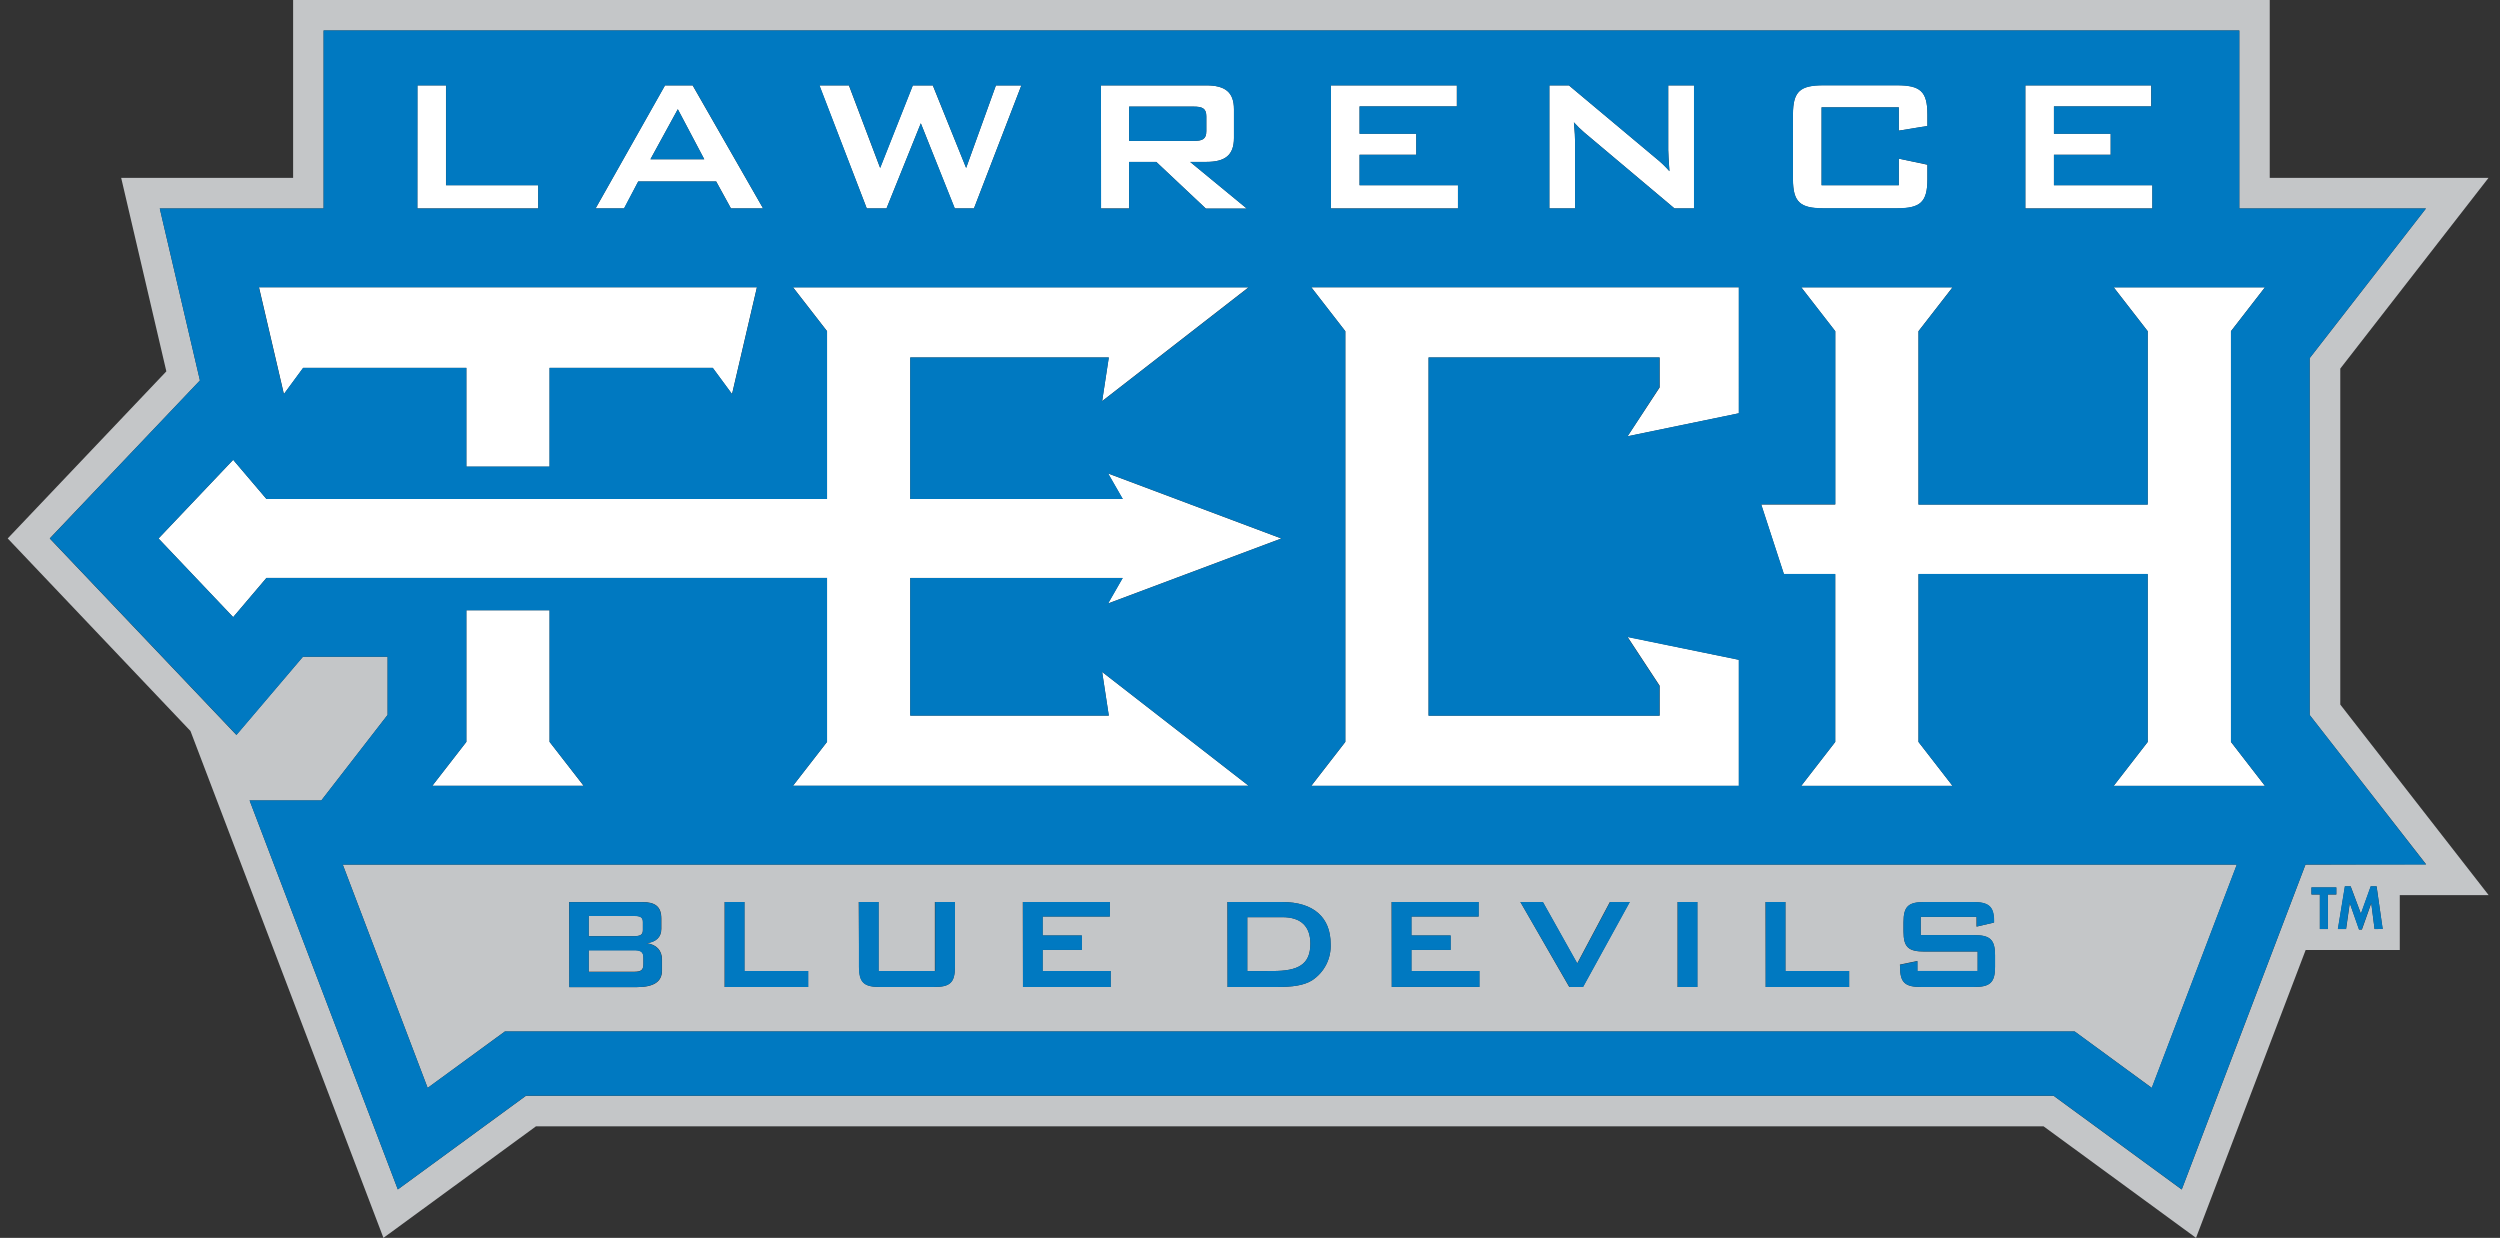
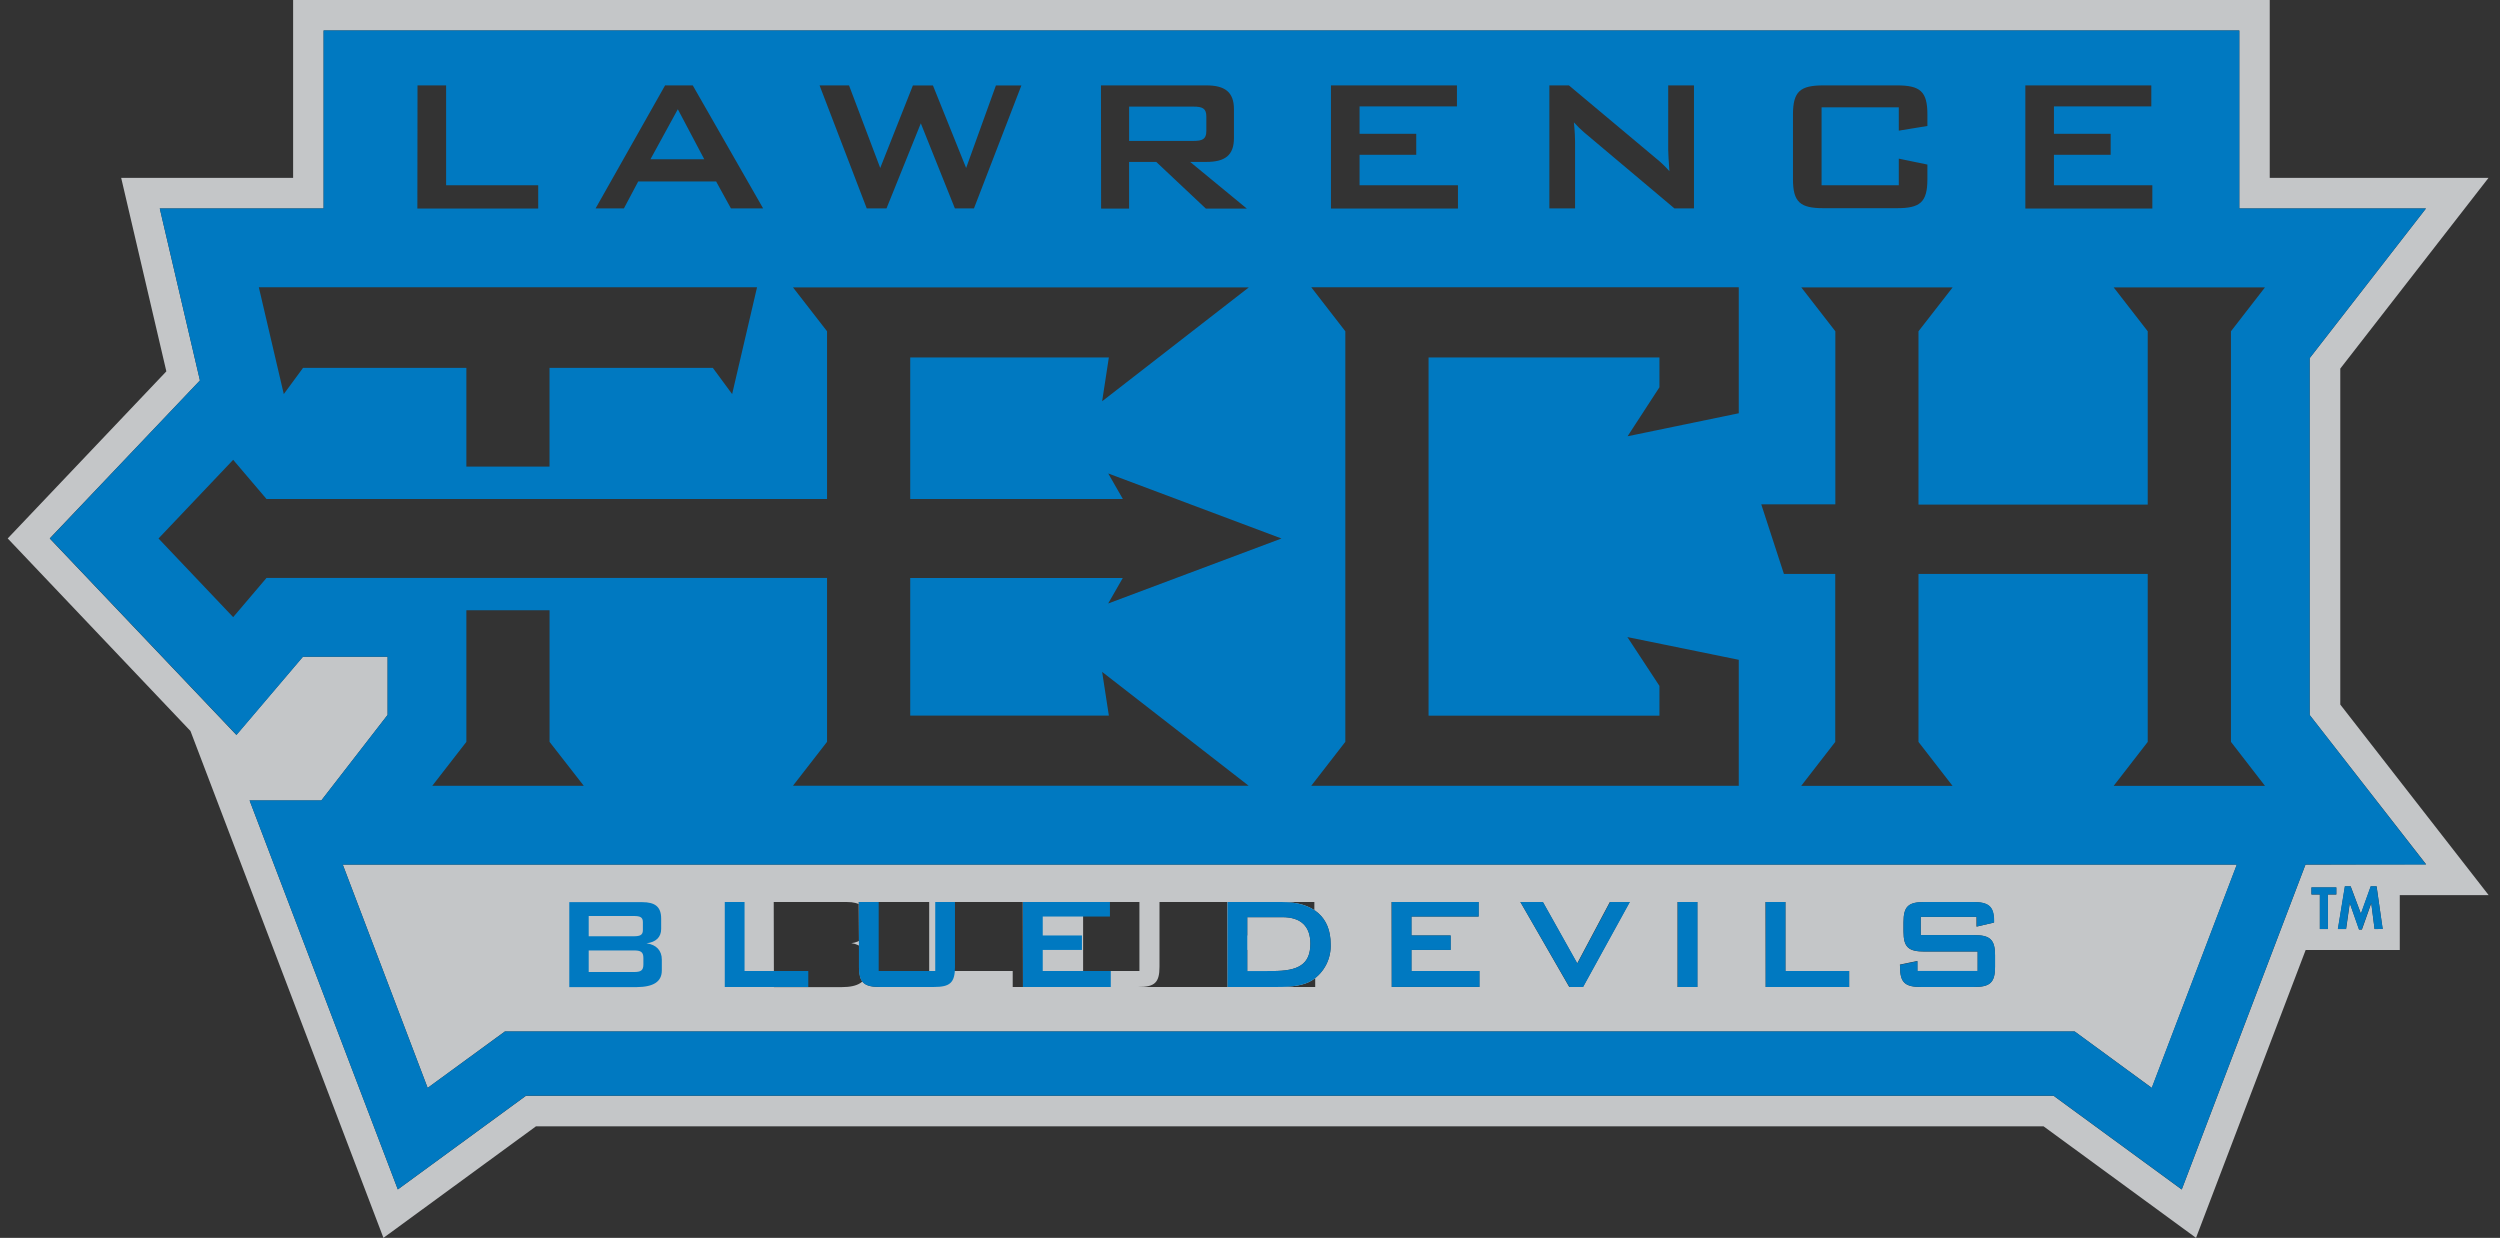
<svg xmlns="http://www.w3.org/2000/svg" width="206" height="102" fill="none">
  <rect width="100%" height="100%" fill="#333333" stroke="none" />
  <g clip-path="url(#a)">
-     <path d="M44.349 15.263h-7.601V7.036h-2.357V17.17h9.958v-1.907ZM52.592 14.952h6.421l1.215 2.218h2.649L57.072 7.036h-2.28L49.078 17.17h2.357l1.157-2.218Zm3.26-5.952 2.18 4.125h-4.437l2.257-4.125ZM73.05 17.17l2.826-7.009 2.788 7.009h1.592l3.906-10.135H82.062l-2.453 6.797-2.749-6.797h-1.649l-2.691 6.797-2.572-6.797h-2.438l3.91 10.135H73.05ZM93.039 13.341h2.238l4.087 3.845h3.376l-4.672-3.845h1.334c1.537 0 2.276-.55 2.276-1.965V9c0-1.411-.727-1.965-2.276-1.965h-8.681V17.17h2.307l.012-3.829Zm0-4.556h5.302c.727 0 1.061.138 1.061.804v1.219c0 .669-.335.804-1.061.804h-5.302V8.785ZM120.136 15.263h-8.108v-2.511h4.671v-1.73h-4.671V8.766h8.012V7.036h-10.369V17.17h10.465v-1.907ZM129.786 11.692c0-.296-.019-.827-.096-1.611.261.295.543.571.842.827l7.444 6.263h1.611V7.036h-2.123v5.325c0 .311.043.903.1 1.746-.351-.4-.737-.768-1.153-1.1l-7.132-5.971h-1.611V17.17h2.118v-5.479ZM150.256 17.17h6.047c1.923 0 2.515-.492 2.515-2.395v-1.2l-2.357-.504v2.192h-6.363V8.843h6.363v1.922l2.357-.384v-.961c0-1.922-.608-2.399-2.515-2.399h-6.047c-1.923 0-2.515.492-2.515 2.399v5.356c0 1.903.612 2.395 2.515 2.395ZM177.353 15.263h-8.109v-2.511h4.676v-1.73h-4.676V8.766h8.013V7.036h-10.369V17.17h10.465v-1.907ZM108.048 64.756h35.237V54.368l-9.173-1.888 2.645 4.022V58.97h-19.043V29.454h19.043v2.472l-2.645 4.022 9.173-1.892V23.672h-35.237l2.807 3.618v33.845l-2.807 3.622ZM68.148 61.131l-2.807 3.618h37.548l-12.073-9.381.546 3.595H75.007V47.624h17.497l-1.207 2.103 14.283-5.356-14.283-5.359 1.207 2.103H75.007v-11.661h16.355l-.546 3.595 12.073-9.381H65.341l2.807 3.618v13.829H21.954l-2.741-3.226-6.152 6.482 6.152 6.482 2.741-3.23H68.148v13.507ZM186.634 23.672h-12.468l2.806 3.618v14.283h-18.889V27.29l2.807-3.618h-12.472l2.806 3.618v14.283h-6.105l1.872 5.74h4.233v13.822l-2.806 3.622h12.472l-2.807-3.622V47.313h18.889v13.822l-2.806 3.622h12.468l-2.803-3.622V27.29l2.803-3.618Z" fill="#fff" />
-     <path d="M24.987 30.312h13.441v8.139h6.859v-8.139h13.437l1.592 2.161 2.053-8.804H21.343l2.053 8.804 1.592-2.161ZM38.428 50.285v10.846l-2.807 3.618h12.468l-2.803-3.618V50.285h-6.859Z" fill="#fff" />
    <path d="M192.839 58.055V30.373l12.215-15.717h-18.028V0H24.153v14.656H9.985L13.707 30.6.635 44.368 15.695 60.235 31.596 102l12.565-9.189H168.391L180.952 102l9.035-23.722h7.754v-4.518h7.325L192.839 58.055Zm-.326 15.652h-.692v2.849h-.666v-2.849h-.692v-.581h2.05v.581Zm3.152 2.849-.273-2.13-.769 2.172h-.23l-.769-2.172-.304 2.13h-.673l.577-3.522h.473l.846 2.261.811-2.261h.48l.496 3.514-.665.008Zm-5.694-5.309-10.196 26.771-10.561-7.724H43.338l-10.557 7.716L20.566 65.956h5.913l5.46-7.047v-4.794h-6.982l-5.482 6.444-15.379-16.19L16.475 31.35l-3.31-14.172h13.499V2.511H184.52V17.178h15.378l-9.581 12.334v29.404l9.593 12.303-9.939.027Z" fill="#C4C6C8" />
    <path d="M53.015 79.443v-.531c0-.515-.231-.623-.788-.623h-3.718v1.776h3.718c.557 0 .788-.096.788-.623ZM107.975 77.759c0-1.426-.769-2.184-2.307-2.184h-2.891v4.437h2.103c2.065 0 3.095-.515 3.095-2.253Z" fill="#C4C6C8" />
-     <path d="m35.237 89.643 6.359-4.648H170.955l6.356 4.648 7.009-18.401H28.244l6.994 18.401ZM156.549 79.482l1.438-.3v.831h4.971V78.409h-4.371c-1.315 0-1.738-.338-1.738-1.653v-.769c0-1.319.423-1.657 1.738-1.657h3.975c1.25 0 1.738.327 1.738 1.538v.15l-1.438.338v-.807h-4.594v1.503h4.368c1.318 0 1.753.342 1.753 1.657v.965c0 1.315-.435 1.653-1.753 1.653h-4.318c-1.319 0-1.753-.338-1.753-1.653l-.016-.192Zm-11.072-5.156h1.641v5.686h5.252v1.315h-6.878l-.015-7.001Zm-7.248 0h1.627v7.001h-1.627v-7.001Zm-11.103 0 2.833 5.064 2.692-5.064h1.626l-3.845 7.001h-1.126l-4.026-7.001h1.846Zm-12.461 0h7.167v1.196h-5.537v1.561h3.23v1.192h-3.23v1.738h5.602v1.315h-7.216l-.016-7.001Zm-13.529 0h4.506c2.618 0 4.002 1.288 4.002 3.46.027.591-.1 1.178-.37 1.704-.27.526-.672.972-1.168 1.295-.677.419-1.626.542-2.876.542h-4.079l-.015-7.001Zm-16.859 0h7.167v1.196h-5.536v1.561h3.229v1.192h-3.229v1.738h5.606v1.315H84.292l-.015-7.001Zm-13.518 0h1.63v5.686h4.641v-5.686h1.653v5.348c0 1.315-.419 1.653-1.734 1.653H72.531c-1.315 0-1.738-.338-1.738-1.653l-.035-5.348Zm-11.053 0h1.63v5.686h5.252v1.315h-6.882v-7.001Zm-12.81 0h6.029c1.073 0 1.572.385 1.572 1.357v.854c0 .68-.434 1.088-1.207 1.18.815.112 1.261.6 1.261 1.346v.907c0 .934-.692 1.369-2.061 1.369h-5.579l-.015-7.013Z" fill="#C4C6C8" />
-     <path d="M52.973 76.633v-.665c0-.408-.242-.5-.746-.5h-3.718v1.669h3.718c.504 0 .746-.096.746-.504Z" fill="#C4C6C8" />
+     <path d="m35.237 89.643 6.359-4.648H170.955l6.356 4.648 7.009-18.401H28.244l6.994 18.401ZM156.549 79.482l1.438-.3v.831h4.971V78.409h-4.371c-1.315 0-1.738-.338-1.738-1.653v-.769c0-1.319.423-1.657 1.738-1.657h3.975c1.25 0 1.738.327 1.738 1.538v.15l-1.438.338v-.807h-4.594v1.503h4.368c1.318 0 1.753.342 1.753 1.657v.965c0 1.315-.435 1.653-1.753 1.653h-4.318c-1.319 0-1.753-.338-1.753-1.653l-.016-.192Zm-11.072-5.156h1.641v5.686h5.252v1.315h-6.878l-.015-7.001Zm-7.248 0h1.627v7.001h-1.627v-7.001Zm-11.103 0 2.833 5.064 2.692-5.064h1.626l-3.845 7.001h-1.126l-4.026-7.001h1.846Zm-12.461 0h7.167v1.196h-5.537v1.561h3.23v1.192h-3.23v1.738h5.602v1.315h-7.216l-.016-7.001Zm-13.529 0h4.506c2.618 0 4.002 1.288 4.002 3.46.027.591-.1 1.178-.37 1.704-.27.526-.672.972-1.168 1.295-.677.419-1.626.542-2.876.542h-4.079l-.015-7.001Zh7.167v1.196h-5.536v1.561h3.229v1.192h-3.229v1.738h5.606v1.315H84.292l-.015-7.001Zm-13.518 0h1.63v5.686h4.641v-5.686h1.653v5.348c0 1.315-.419 1.653-1.734 1.653H72.531c-1.315 0-1.738-.338-1.738-1.653l-.035-5.348Zm-11.053 0h1.63v5.686h5.252v1.315h-6.882v-7.001Zm-12.81 0h6.029c1.073 0 1.572.385 1.572 1.357v.854c0 .68-.434 1.088-1.207 1.18.815.112 1.261.6 1.261 1.346v.907c0 .934-.692 1.369-2.061 1.369h-5.579l-.015-7.013Z" fill="#C4C6C8" />
    <path d="M190.317 58.916V29.512l9.581-12.334H184.52V2.511H26.664V17.178H13.165l3.31 14.171L4.114 44.368 19.493 60.558l5.475-6.444h6.97v4.794l-5.46 7.047H20.566l12.215 32.053 10.558-7.724H169.214l10.561 7.724 10.196-26.771h9.939l-9.593-12.322ZM166.888 7.036h10.38v1.73h-8.023v2.257h4.675v1.73h-4.675v2.511h8.108v1.922h-10.465V7.036Zm-19.147 2.399c0-1.922.611-2.399 2.515-2.399h6.047c1.923 0 2.515.492 2.515 2.399v.946l-2.357.385V8.843h-6.363v6.421h6.363V13.072l2.357.488v1.2c0 1.922-.608 2.395-2.515 2.395h-6.047c-1.923 0-2.515-.492-2.515-2.395V9.435Zm-20.073-2.399h1.611l7.128 5.971c.416.331.802.699 1.153 1.099-.057-.842-.1-1.434-.1-1.745V7.036h2.123V17.171h-1.611l-7.44-6.263c-.299-.256-.581-.532-.842-.827.077.769.096 1.315.096 1.611v5.479h-2.118V7.036Zm-17.997 0h10.381v1.73h-8.024v2.257h4.671v1.73h-4.671v2.511h8.108v1.922h-10.465V7.036Zm-1.623 16.636h35.226v10.381l-9.162 1.895 2.626-4.037v-2.457h-19.024v29.516h19.024v-2.453l-2.642-4.022 9.178 1.872v10.381h-35.226l2.807-3.622V27.297l-2.807-3.626ZM90.72 7.036h8.681c1.538 0 2.276.554 2.276 1.965v2.376c0 1.415-.727 1.965-2.276 1.965h-1.334l4.671 3.845h-3.376l-4.087-3.845h-2.238v3.845h-2.307l-.011-10.15Zm-20.761 0L72.531 13.841l2.691-6.797h1.653l2.734 6.797 2.453-6.797h2.099L80.255 17.171h-1.573l-2.807-7.009-2.826 7.009h-1.63l-3.887-10.135h2.426Zm-15.156 0h2.28l5.798 10.135H60.228l-1.219-2.218h-6.421l-1.176 2.218h-2.334l5.725-10.135Zm-20.4 0h2.357v8.228h7.589v1.922h-9.958l.012-10.15ZM62.381 23.668l-2.053 8.804-1.592-2.161H45.28v8.135h-6.851v-8.135H24.972l-1.588 2.161-2.057-8.804H62.381ZM21.958 47.624l-2.745 3.229-6.152-6.482 6.152-6.482 2.745 3.226h46.19V27.297l-2.807-3.618h37.563l-12.088 9.385.554-3.61H75.003v11.661h17.52l-1.207-2.103 14.279 5.36-14.283 5.356 1.207-2.103H75.003v11.338h16.367l-.554-3.599 12.073 9.381H65.341l2.807-3.618V47.624H21.958Zm26.144 17.124H35.622l2.807-3.618V50.285h6.855v10.846l2.818 3.618ZM177.299 89.643l-6.344-4.648H41.612l-6.375 4.648-6.994-18.401H184.308l-7.009 18.401Zm9.335-24.887h-12.468l2.806-3.622v-13.841h-18.889v13.841l2.807 3.622h-12.472l2.806-3.622v-13.841h-4.229l-1.868-5.736h6.105v-14.26l-2.807-3.618h12.473l-2.815 3.618v14.283h18.889V27.297l-2.806-3.618h12.468l-2.803 3.618v33.833l2.803 3.626Z" fill="#0079C1" />
    <path d="M99.402 10.807V9.589c0-.665-.335-.804-1.061-.804h-5.302V11.611h5.302c.719 0 1.061-.135 1.061-.803ZM55.853 9l-2.257 4.125h4.437l-2.18-4.125ZM54.534 79.97v-.896c0-.746-.446-1.234-1.261-1.346.769-.092 1.207-.5 1.207-1.18v-.854c0-.977-.5-1.357-1.572-1.357h-5.998v7.001h5.563c1.369-.011 2.061-.446 2.061-1.369Zm-6.025-4.491h3.718c.504 0 .746.092.746.5v.665c0 .408-.242.504-.746.504h-3.718v-1.669Zm0 4.614v-1.776h3.718c.557 0 .788.108.788.623v.531c0 .515-.231.623-.788.623h-3.718ZM66.603 80.012h-5.252v-5.686h-1.63v7.001h6.882v-1.315ZM72.531 81.327h4.425c1.315 0 1.734-.338 1.734-1.653v-5.348h-1.626v5.686h-4.66v-5.686h-1.63v5.348c0 1.315.423 1.653 1.757 1.653ZM91.528 80.012h-5.606v-1.738h3.23v-1.192h-3.23v-1.561h5.536v-1.196H84.292v7.001h7.236v-1.315ZM108.11 80.785c.495-.322.898-.769 1.168-1.295.269-.526.397-1.113.37-1.704 0-2.172-1.384-3.46-4.003-3.46h-4.494v7.001h4.083c1.249 0 2.199-.123 2.876-.542Zm-5.333-.769v-4.441h2.891c1.538 0 2.307.769 2.307 2.184 0 1.738-1.03 2.253-3.095 2.253l-2.103.004ZM121.912 80.012h-5.601v-1.738h3.229v-1.192h-3.229v-1.561h5.536v-1.196h-7.167v7.001h7.232v-1.315ZM130.452 81.327l3.852-7.001h-1.626l-2.699 5.064-2.838-5.064h-1.86l4.044 7.001h1.127ZM139.871 74.326h-1.626v7.001h1.626v-7.001ZM152.37 80.012h-5.252v-5.686h-1.626v7.001h6.878v-1.315ZM158.318 81.327h4.325c1.319 0 1.753-.338 1.753-1.653v-.965c0-1.315-.434-1.657-1.753-1.657h-4.375v-1.503h4.614v.8l1.437-.338v-.15c0-1.207-.488-1.538-1.737-1.538h-3.995c-1.315 0-1.738.338-1.738 1.657v.769c0 1.315.423 1.653 1.738 1.653h4.371v1.603h-4.955v-.803l-1.438.3v.192c0 1.296.434 1.634 1.753 1.634ZM190.464 73.699h.692v2.849h.665v-2.849h.692v-.581h-2.049v.581ZM195.342 73.026l-.811 2.261-.846-2.261h-.473l-.576 3.522h.673l.303-2.13h.012l.75 2.172h.23l.777-2.172h.011l.273 2.13h.673l-.515-3.522h-.481Z" fill="#0079C1" />
  </g>
  <defs>
    <clipPath id="a">
      <path fill="#fff" transform="translate(.635)" d="M0 0h204.434v102H0z" />
    </clipPath>
  </defs>
</svg>